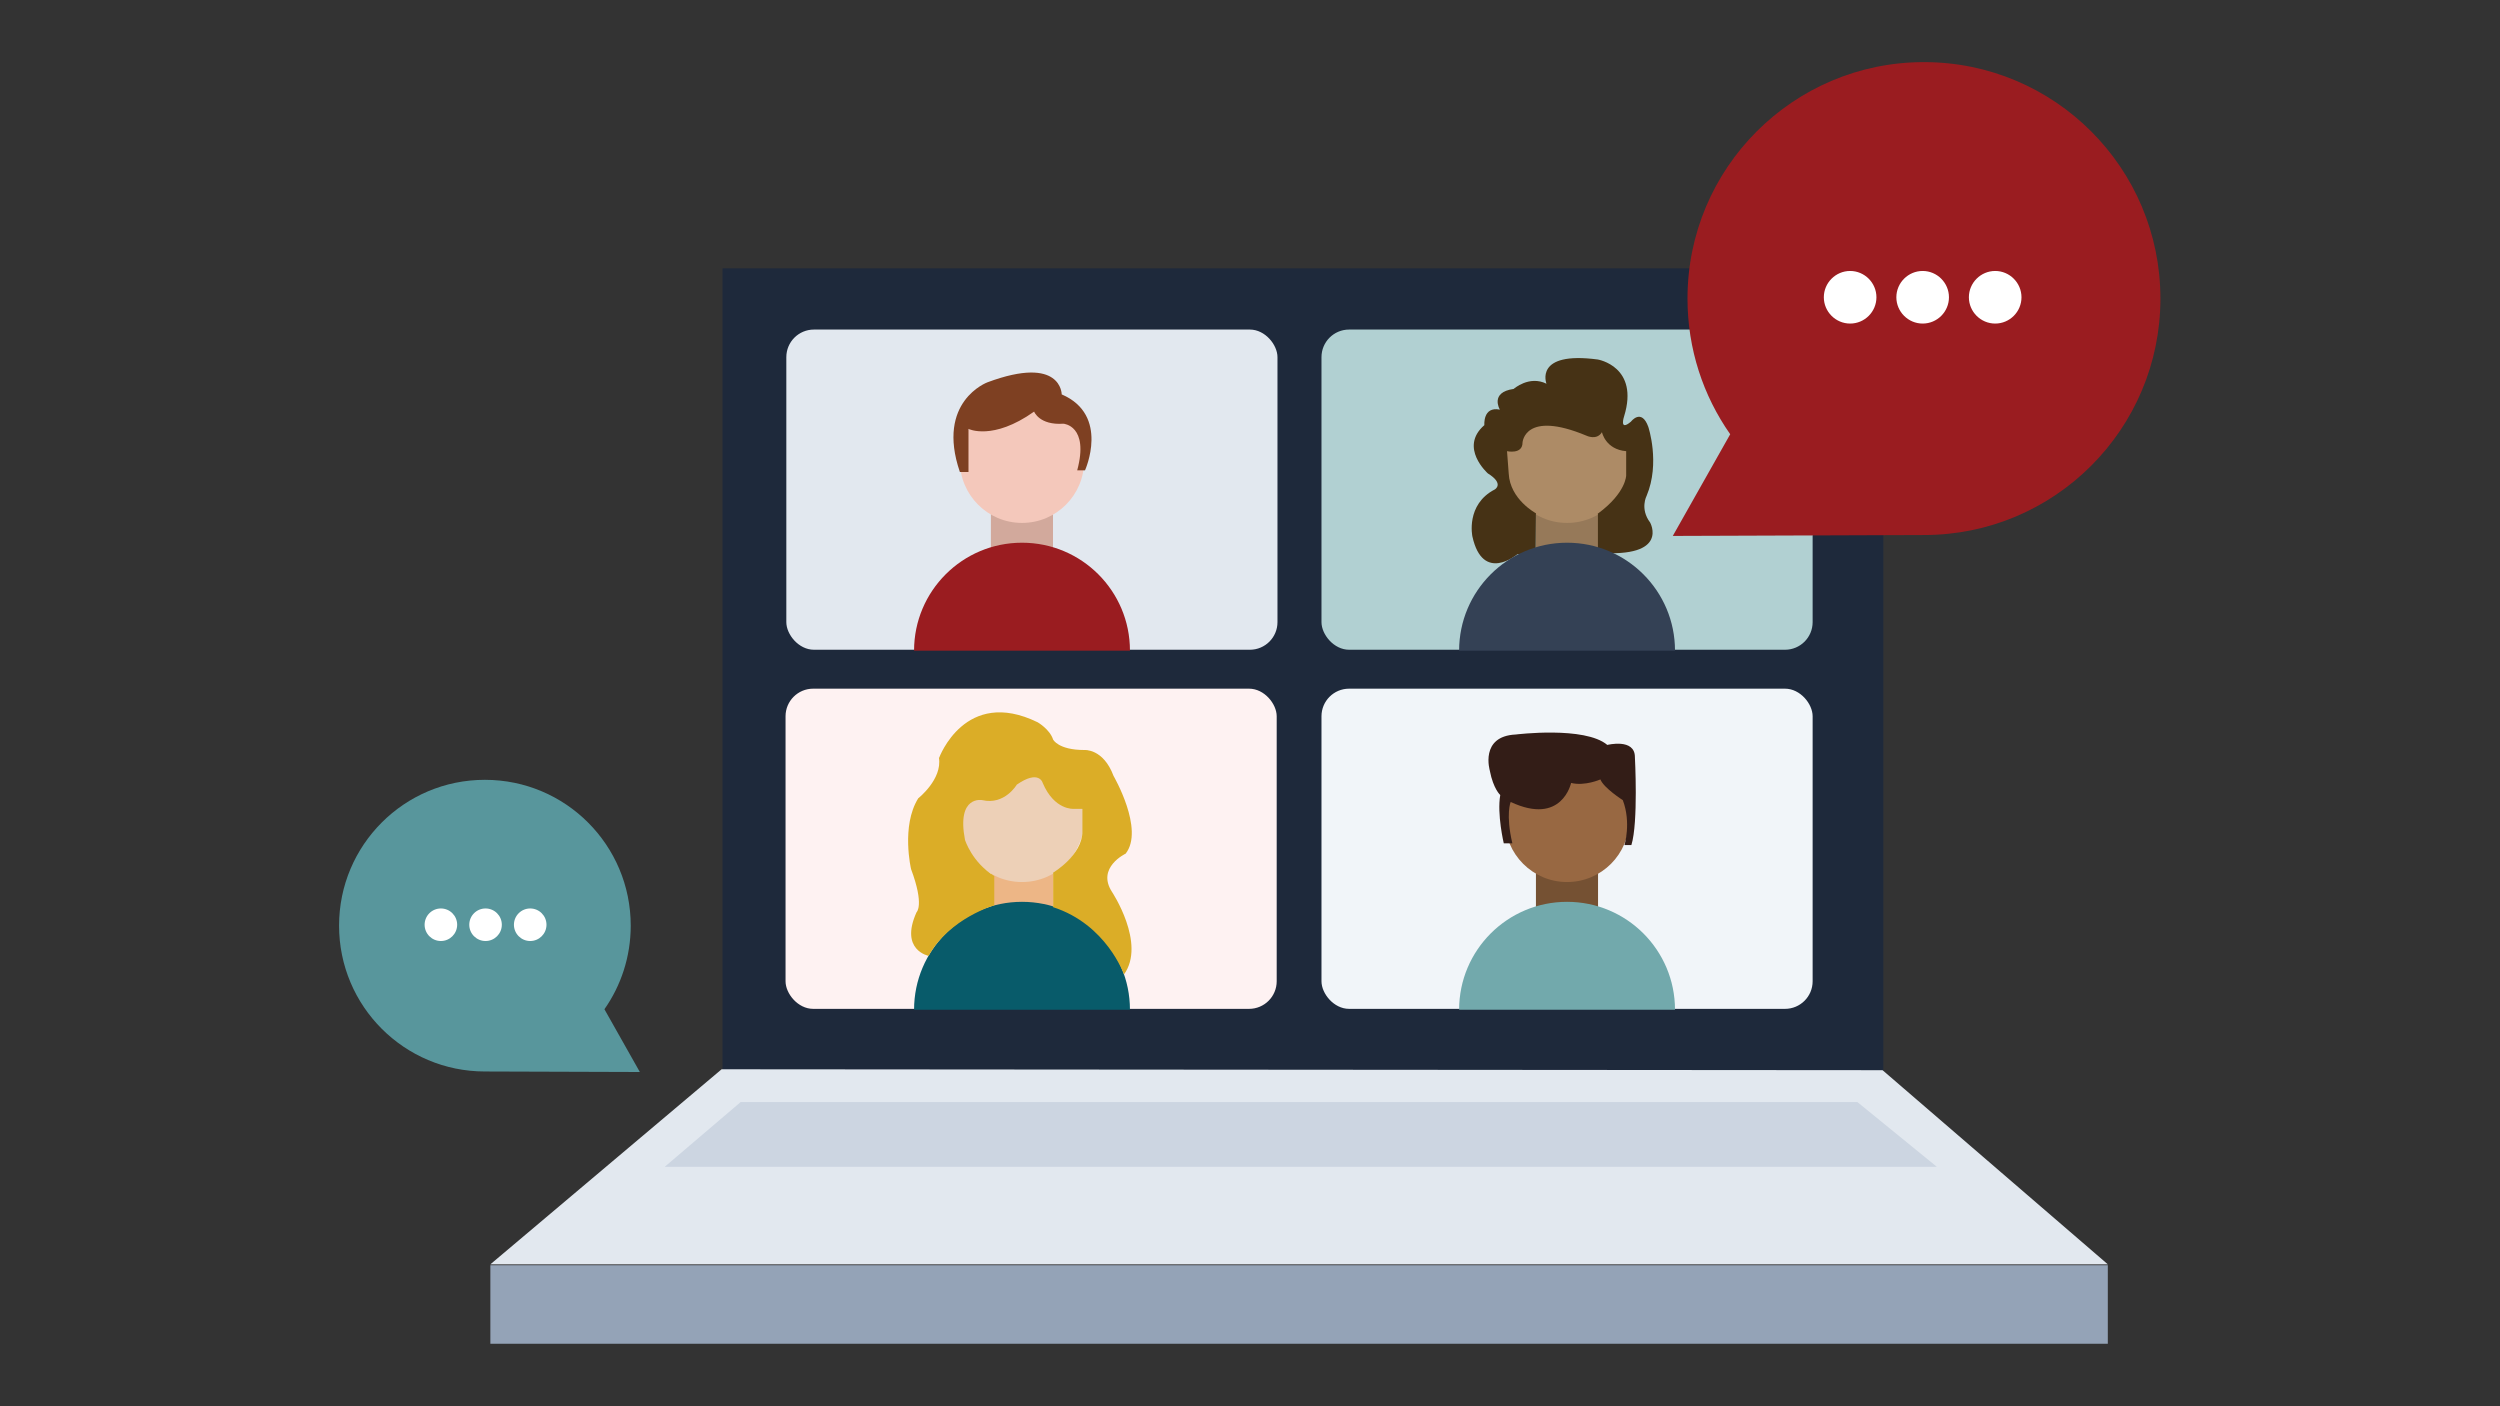
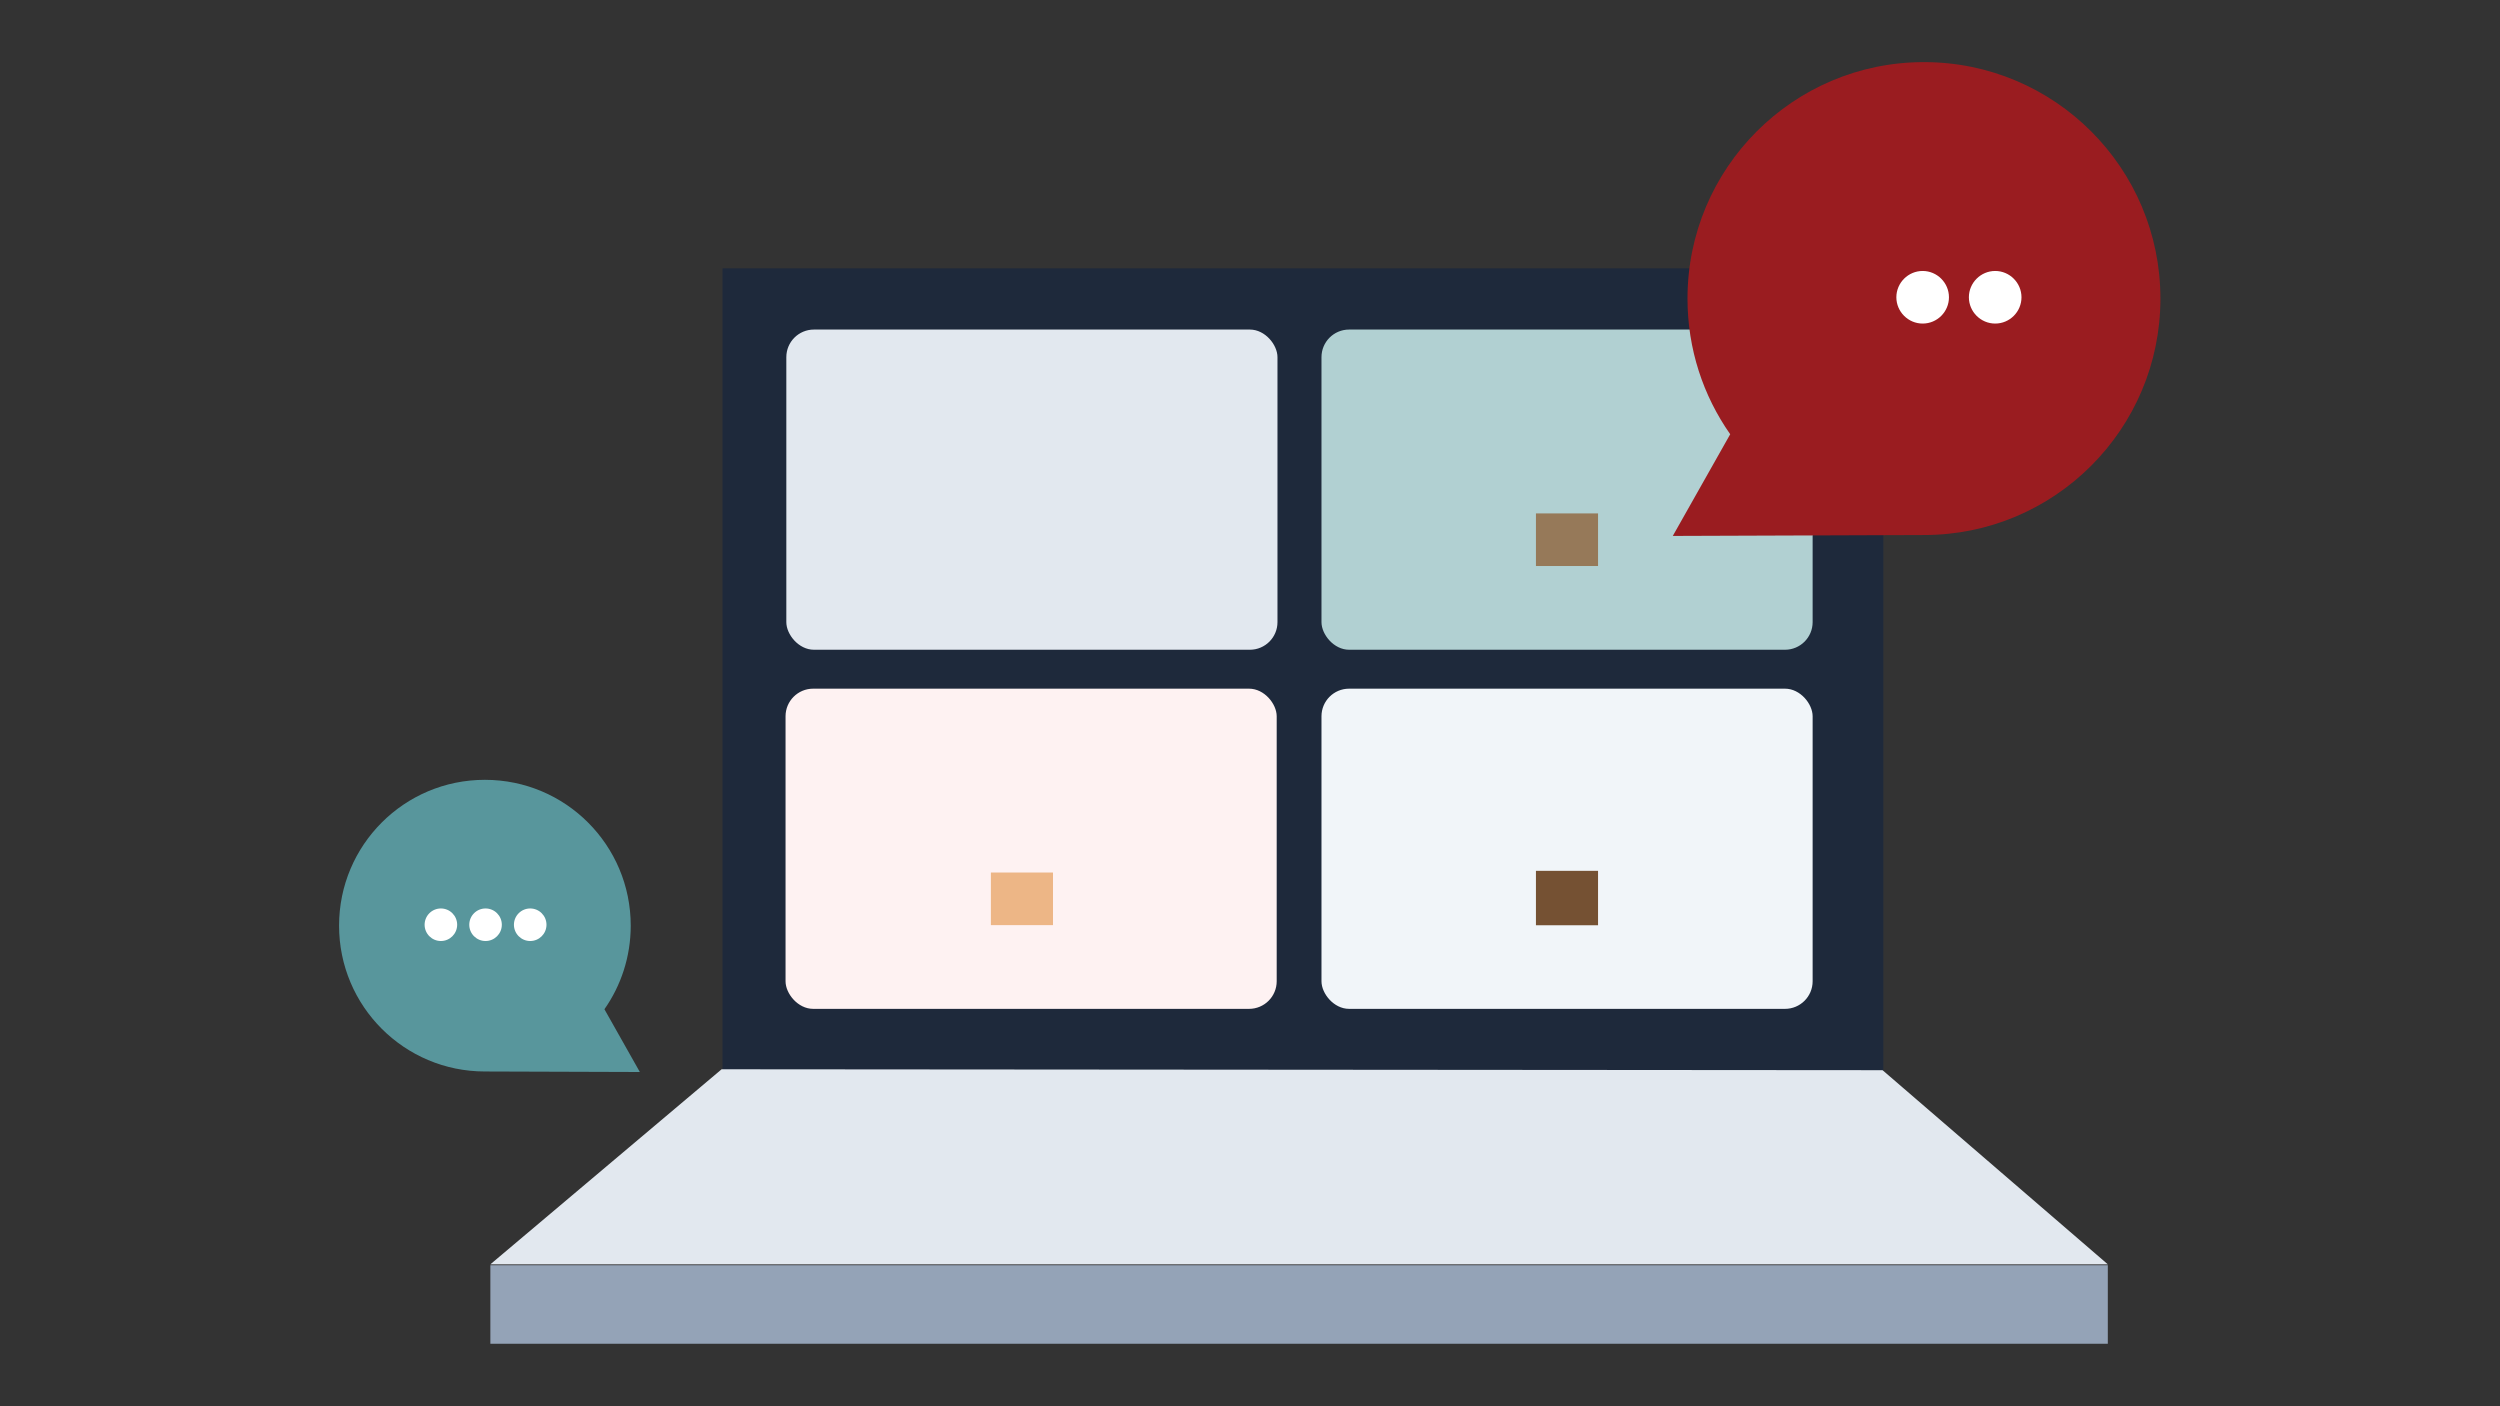
<svg xmlns="http://www.w3.org/2000/svg" id="Layer_1" viewBox="0 0 192 108">
  <rect x="0" y="0" width="192" height="108" fill="#333333" stroke="none" />
  <defs>
    <style>.cls-1{fill:none;}.cls-2{clip-path:url(#clippath);}.cls-3{fill:#f4c8bb;}.cls-4{fill:#e2e8ef;}.cls-5{fill:#fef2f2;}.cls-6{fill:#fff;}.cls-7{fill:#f1f5f9;}.cls-8{fill:#edd0b7;}.cls-9{fill:#edb686;}.cls-10{fill:#7e4022;}.cls-11{fill:#9a1c20;}.cls-12{fill:#986842;}.cls-13{fill:#72a9ac;}.cls-14{fill:#331d17;}.cls-15{fill:#b1d0d2;}.cls-16{fill:#ccd5e1;}.cls-17{fill:#d2a99c;}.cls-18{fill:#ad8b66;}.cls-19{fill:#dbad27;}.cls-20{fill:#1e293b;}.cls-21{fill:#085b6a;}.cls-22{fill:#94a3b7;}.cls-23{fill:#967959;}.cls-24{fill:#463215;}.cls-25{fill:#58969c;}.cls-26{fill:#344155;}.cls-27{fill:#755133;}.cls-28{clip-path:url(#clippath-1);}</style>
    <clipPath id="clippath">
      <rect class="cls-1" x="26.03" y="4.77" width="139.89" height="98.43" />
    </clipPath>
    <clipPath id="clippath-1">
-       <rect class="cls-1" x="26.03" y="4.77" width="139.89" height="98.43" />
-     </clipPath>
+       </clipPath>
  </defs>
  <rect class="cls-20" x="55.49" y="20.61" width="89.15" height="61.65" />
  <polygon class="cls-4" points="55.42 82.12 37.66 97.1 161.88 97.1 144.58 82.19 55.42 82.12" />
-   <polygon class="cls-16" points="56.88 84.64 142.65 84.64 148.75 89.61 51.05 89.61 56.88 84.64" />
  <rect class="cls-22" x="37.66" y="97.17" width="124.22" height="6.03" />
  <g class="cls-2">
    <rect class="cls-4" x="60.39" y="25.31" width="37.72" height="24.59" rx="2.12" ry="2.12" />
    <rect class="cls-15" x="101.49" y="25.31" width="37.72" height="24.59" rx="2.12" ry="2.12" />
    <rect class="cls-5" x="60.33" y="52.89" width="37.72" height="24.59" rx="2.12" ry="2.12" />
    <rect class="cls-7" x="101.49" y="52.89" width="37.72" height="24.59" rx="2.12" ry="2.12" />
    <path class="cls-11" d="m128.47,41.16l19.29-.07c10.03,0,18.16-8.13,18.16-18.16s-8.13-18.16-18.16-18.16-18.16,8.13-18.16,18.16c0,3.88,1.21,7.47,3.28,10.42l-4.41,7.81Z" />
-     <path class="cls-6" d="m142.09,24.85c1.12,0,2.02-.91,2.02-2.02s-.91-2.02-2.02-2.02-2.02.91-2.02,2.02.91,2.02,2.02,2.02" />
    <path class="cls-6" d="m147.66,24.85c1.12,0,2.02-.91,2.02-2.02s-.91-2.02-2.02-2.02-2.02.91-2.02,2.02.91,2.02,2.02,2.02" />
    <path class="cls-6" d="m153.23,24.85c1.12,0,2.02-.91,2.02-2.02s-.91-2.02-2.02-2.02-2.02.91-2.02,2.02.91,2.02,2.02,2.02" />
    <path class="cls-25" d="m49.13,82.33l-11.89-.04c-6.19,0-11.2-5.01-11.2-11.2s5.01-11.2,11.2-11.2,11.2,5.01,11.2,11.2c0,2.39-.75,4.61-2.02,6.42l2.72,4.82Z" />
    <path class="cls-6" d="m40.72,72.27c-.69,0-1.25-.56-1.25-1.25s.56-1.25,1.25-1.25,1.25.56,1.25,1.25-.56,1.25-1.25,1.25" />
    <path class="cls-6" d="m37.29,72.27c-.69,0-1.25-.56-1.25-1.25s.56-1.25,1.25-1.25,1.25.56,1.25,1.25-.56,1.25-1.25,1.25" />
    <path class="cls-6" d="m33.86,72.27c-.69,0-1.25-.56-1.25-1.25s.56-1.25,1.25-1.25,1.25.56,1.25,1.25-.56,1.25-1.25,1.25" />
  </g>
-   <rect class="cls-17" x="76.1" y="39.3" width="4.77" height="4.18" />
  <rect class="cls-27" x="117.96" y="66.88" width="4.77" height="4.18" />
  <rect class="cls-23" x="117.96" y="39.43" width="4.77" height="4.04" />
  <rect class="cls-9" x="76.1" y="67.01" width="4.77" height="4.04" />
  <g class="cls-28">
    <path class="cls-3" d="m78.49,40.16c2.64,0,4.77-2.14,4.77-4.77s-2.14-4.77-4.77-4.77-4.77,2.14-4.77,4.77,2.14,4.77,4.77,4.77" />
    <path class="cls-12" d="m120.35,67.74c2.64,0,4.77-2.14,4.77-4.77s-2.14-4.77-4.77-4.77-4.77,2.14-4.77,4.77,2.14,4.77,4.77,4.77" />
    <path class="cls-18" d="m120.35,40.16c2.64,0,4.77-2.14,4.77-4.77s-2.14-4.77-4.77-4.77-4.77,2.14-4.77,4.77,2.14,4.77,4.77,4.77" />
    <path class="cls-8" d="m78.49,67.74c2.64,0,4.77-2.14,4.77-4.77s-2.14-4.77-4.77-4.77-4.77,2.14-4.77,4.77,2.14,4.77,4.77,4.77" />
    <path class="cls-10" d="m73.72,36.25h.66v-3.31s1.86.93,5.04-1.33c0,0,.4,1.06,2.25.93,0,0,1.99.13,1.06,3.58h.6s1.92-4.24-1.79-5.83c0,0,0-3.05-5.7-.93,0,0-3.98,1.46-2.12,6.89" />
    <path class="cls-11" d="m86.78,49.97c0-4.58-3.71-8.29-8.29-8.29s-8.29,3.71-8.29,8.29" />
    <path class="cls-13" d="m128.64,77.55c0-4.58-3.71-8.29-8.29-8.29s-8.29,3.71-8.29,8.29" />
-     <path class="cls-24" d="m122.74,39.43c2.15-1.59,2.15-2.92,2.15-2.92v-1.86c-1.59-.13-1.86-1.46-1.86-1.46-.4.66-1.19.27-1.19.27-4.77-1.99-4.91.53-4.91.53,0,.93-1.19.66-1.19.66l.13,1.72c.1,1.99,2.09,3.05,2.09,3.05l-.02,3.13-1.41.02s-2.65,2.25-3.45-1.37c0,0-.53-2.45,1.72-3.61,0,0,.76-.43-.53-1.23,0,0-2.25-1.99-.27-3.71,0,0-.13-1.46,1.19-1.19,0,0-.8-1.33,1.06-1.59,0,0,1.19-1.06,2.52-.4,0,0-.99-2.52,3.94-1.86,0,0,3.21.53,2.02,4.37,0,0-.4,1.19.53.4,0,0,.8-1.06,1.33.4,0,0,.93,2.78-.13,5.3,0,0-.53.99.27,2.05,0,0,1.52,2.72-4.01,2.32v-3.05Z" />
+     <path class="cls-24" d="m122.74,39.43v-1.86c-1.59-.13-1.86-1.46-1.86-1.46-.4.66-1.19.27-1.19.27-4.77-1.99-4.91.53-4.91.53,0,.93-1.19.66-1.19.66l.13,1.72c.1,1.99,2.09,3.05,2.09,3.05l-.02,3.13-1.41.02s-2.65,2.25-3.45-1.37c0,0-.53-2.45,1.72-3.61,0,0,.76-.43-.53-1.23,0,0-2.25-1.99-.27-3.71,0,0-.13-1.46,1.19-1.19,0,0-.8-1.33,1.06-1.59,0,0,1.19-1.06,2.52-.4,0,0-.99-2.52,3.94-1.86,0,0,3.21.53,2.02,4.37,0,0-.4,1.19.53.4,0,0,.8-1.06,1.33.4,0,0,.93,2.78-.13,5.3,0,0-.53.99.27,2.05,0,0,1.52,2.72-4.01,2.32v-3.05Z" />
    <path class="cls-26" d="m128.64,49.97c0-4.58-3.71-8.29-8.29-8.29s-8.29,3.71-8.29,8.29" />
    <path class="cls-21" d="m86.78,77.55c0-4.58-3.71-8.29-8.29-8.29s-8.29,3.71-8.29,8.29" />
    <path class="cls-19" d="m72.13,58.19s1.99-5.44,7.56-2.72c0,0,.93.53,1.19,1.33,0,0,.4.8,2.39.8,0,0,1.46-.13,2.25,1.99,0,0,2.39,4.11.93,5.97,0,0-2.25,1.06-1.06,2.92,0,0,2.65,3.98.93,6.36,0,0-1.33-3.84-5.44-5.17v-2.65s2.25-1.33,2.25-3.18v-1.72h-.66s-1.49.13-2.39-1.99c0,0-.27-1.06-1.99.13,0,0-.93,1.59-2.65,1.19,0,0-1.99-.4-1.33,3.05,0,0,.53,1.72,2.25,2.78v2.25s-3.45.99-5.04,3.88c0,0-2.25-.43-.93-3.35,0,0,.62-.53-.42-3.31,0,0-.78-3.31.55-5.44,0,0,1.86-1.46,1.59-3.12" />
    <path class="cls-14" d="m114.42,59.19s-.8-2.65,1.99-2.78c0,0,5.3-.66,7.03.8,0,0,2.12-.53,2.12.93,0,0,.27,5.04-.27,6.76h-.53s.53-1.72-.13-3.45c0,0-1.46-.93-1.72-1.59,0,0-1.19.53-2.25.27,0,0-.7,3.31-4.64,1.46,0,0-.4.93.13,3.18h-.66s-.53-2.25-.27-3.71c0,0-.53-.47-.8-1.86" />
  </g>
</svg>